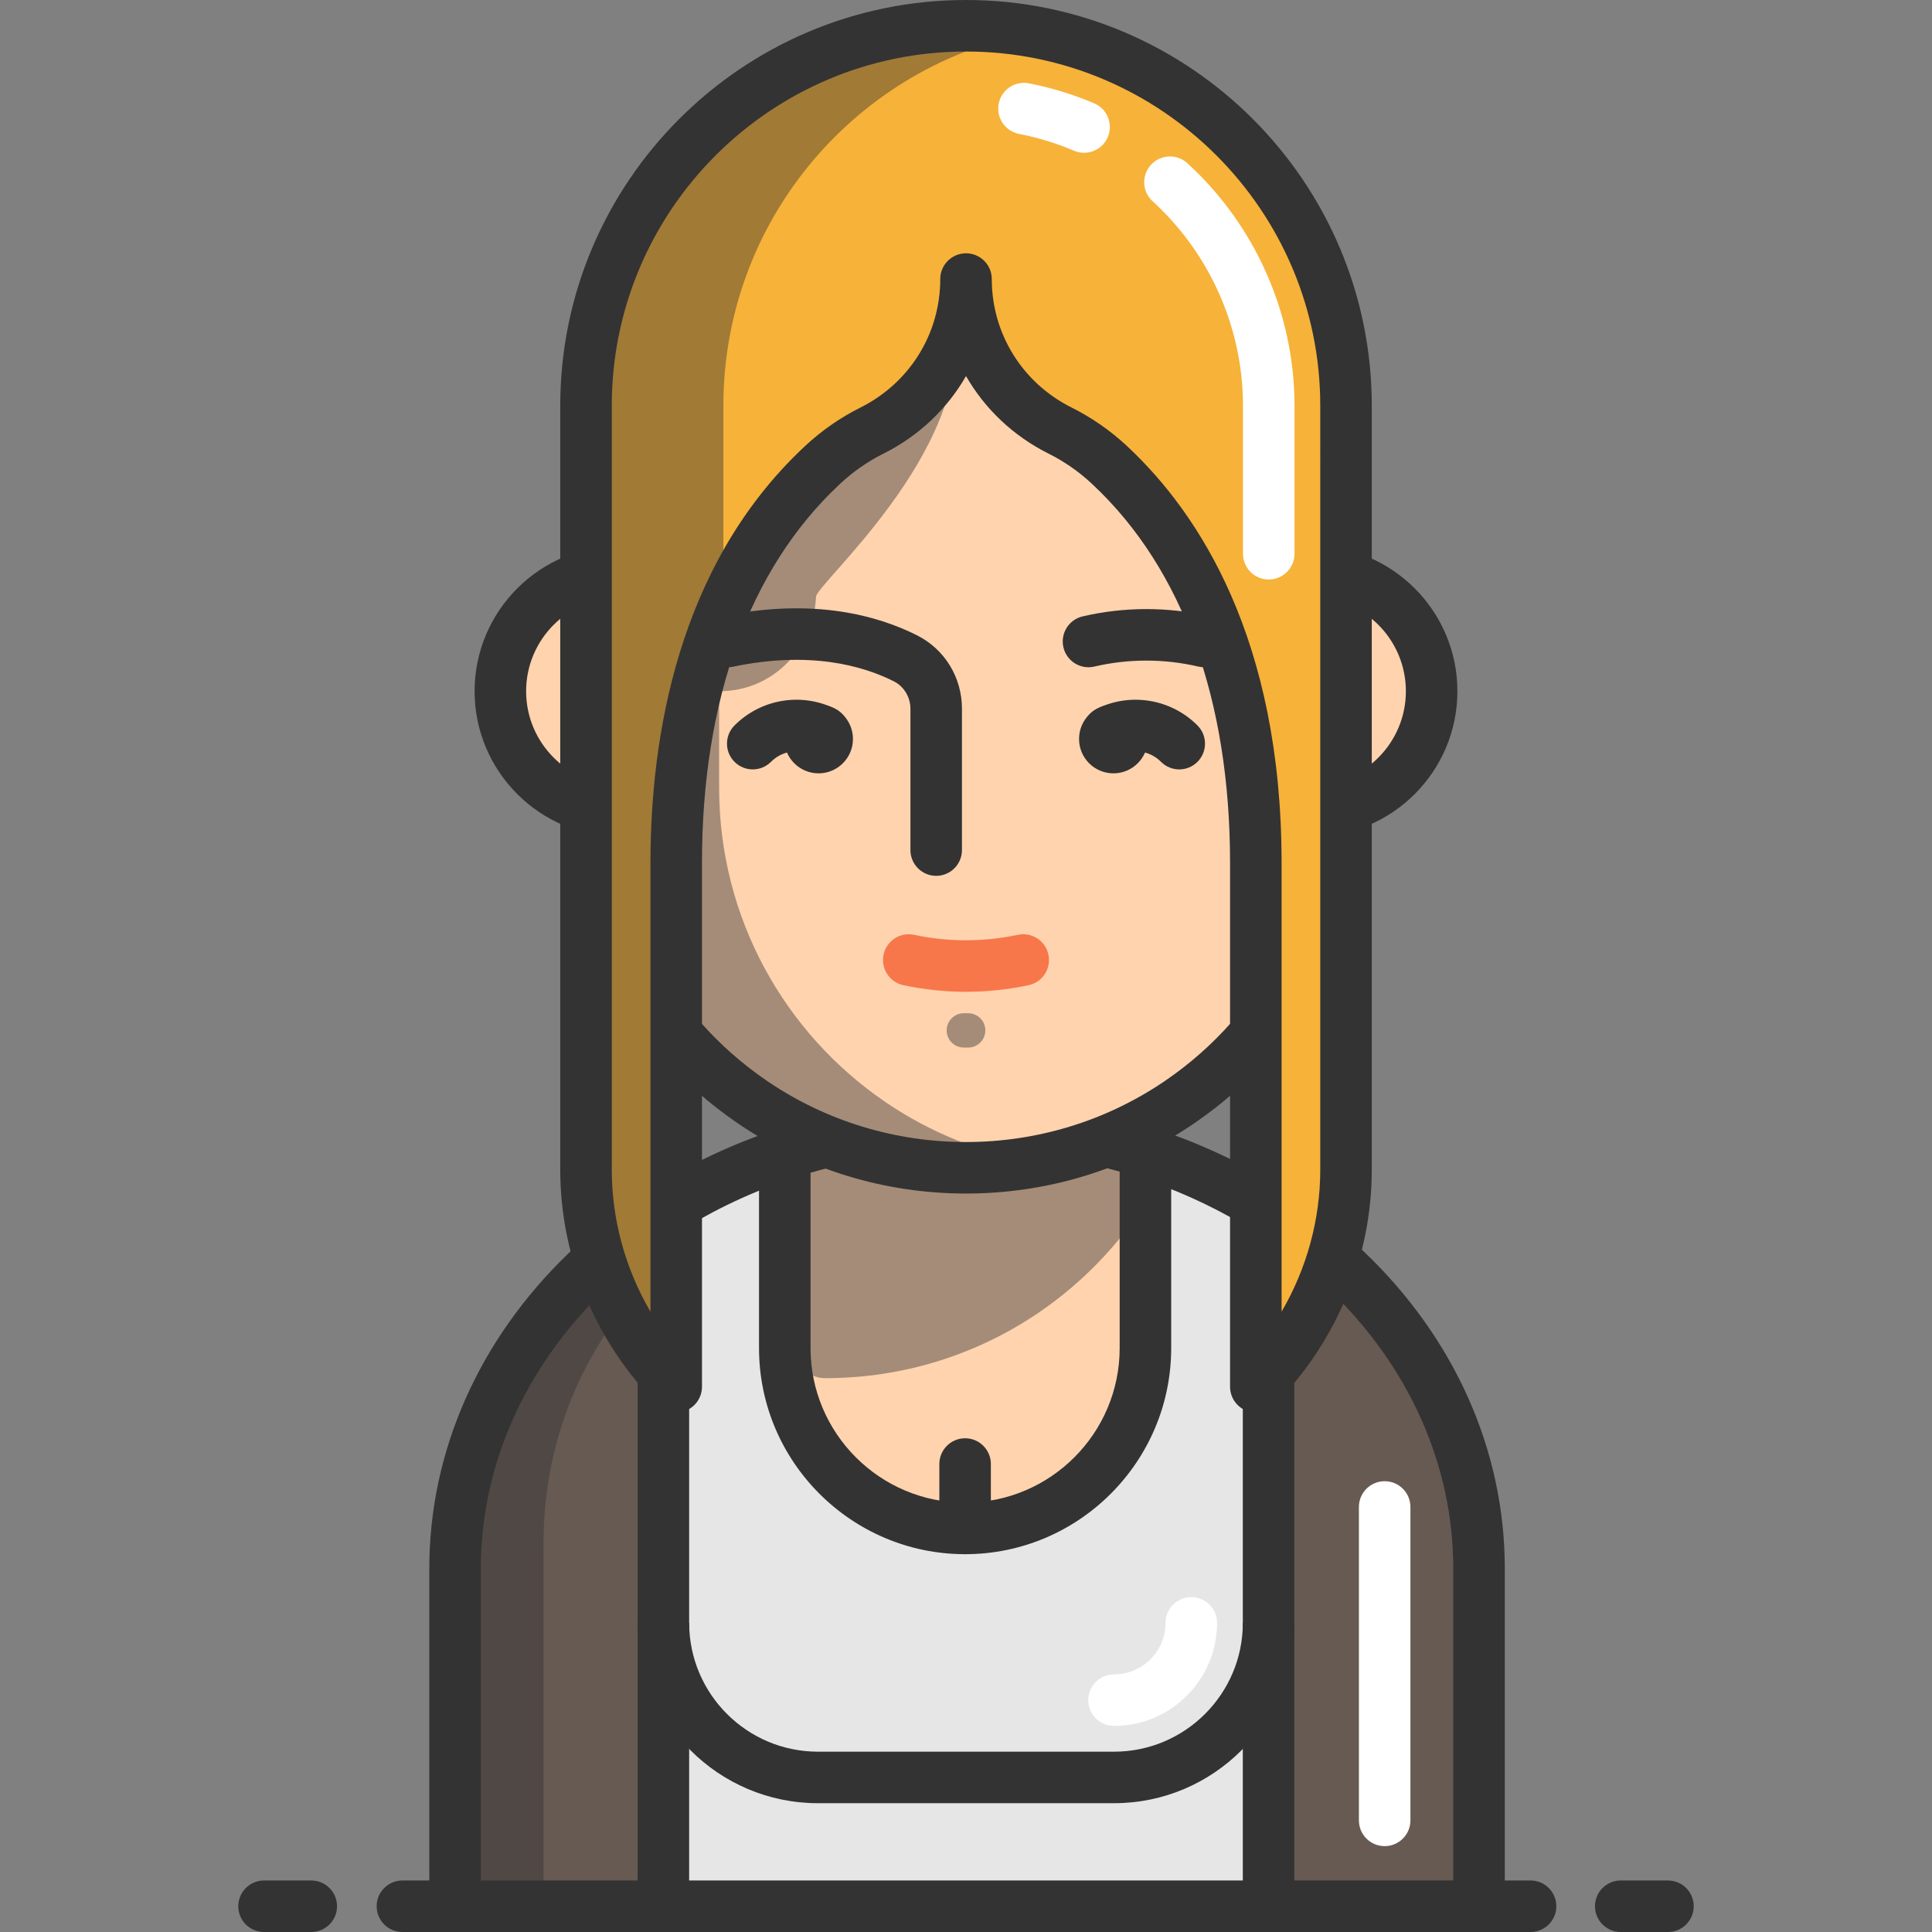
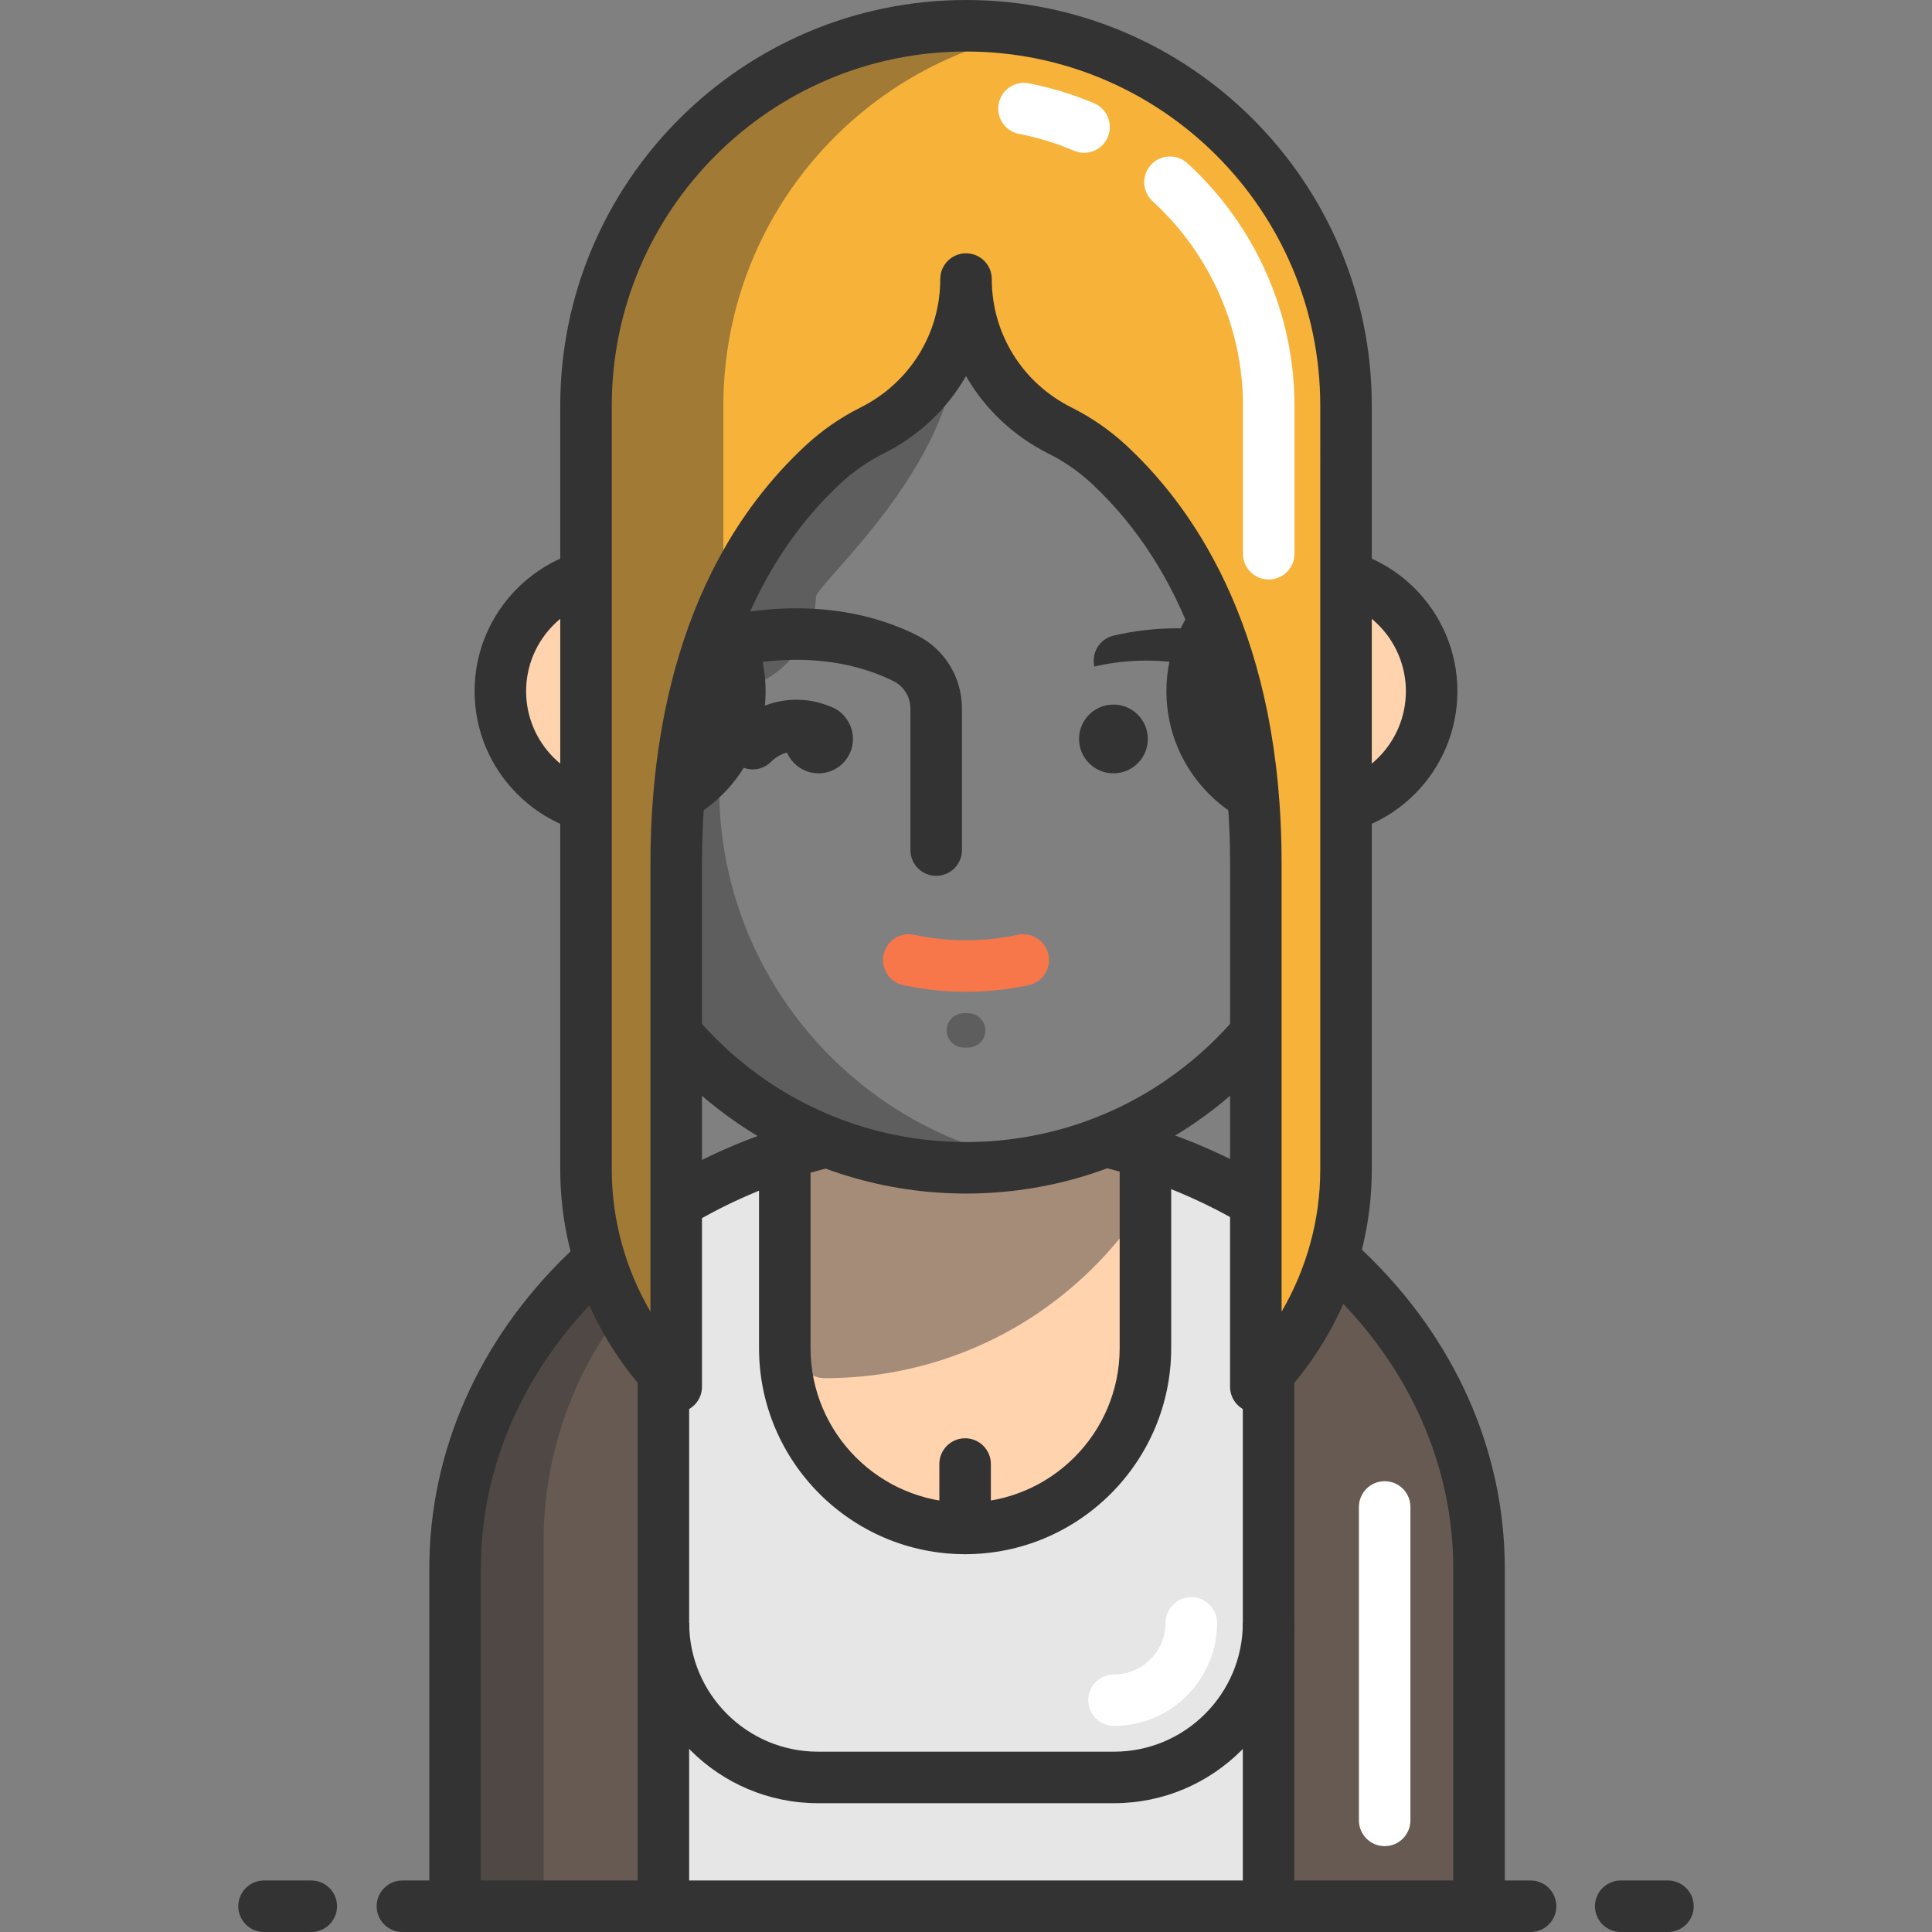
<svg xmlns="http://www.w3.org/2000/svg" height="800px" width="800px" version="1.1" id="Layer_1" viewBox="0 0 450 450" xml:space="preserve">
  <rect x="0" y="0" width="450" height="450" fill="#808080" stroke="none" />
  <g>
    <path style="fill:#E6E6E6;" d="M274.355,272.97c0.19,0.05,0.39,0.09,0.58,0.14c10.46,2.53,20.19,6.93,28.83,12.81   c23.39,15.92,38.75,42.77,38.75,73.19V444h-47.04h-140.96h-47.03v-84.89c0-30.42,15.35-57.27,38.74-73.19   c8.64-5.88,18.37-10.28,28.83-12.81c0.19-0.05,0.39-0.09,0.58-0.14" />
    <path style="fill:#665A52;" d="M154.515,320v124h-47.03v-84.89c0-30.42,15.35-57.27,38.74-73.19   C151.525,296.12,154.515,307.71,154.515,320z" />
    <path style="fill:#665A52;" d="M342.515,359.11V444h-47.04V320c0-12.29,2.99-23.88,8.29-34.08   C327.155,301.84,342.515,328.69,342.515,359.11z" />
    <path style="fill:#333333;" d="M301.475,444h-12V320c0-12.816,3.1-25.558,8.966-36.846l10.648,5.533   c-5.052,9.724-7.614,20.259-7.614,31.313V444z" />
    <path style="fill:#FFFFFF;" d="M322.515,430c-3.313,0-6-2.687-6-6v-73c0-3.313,2.687-6,6-6s6,2.687,6,6v73   C328.515,427.313,325.828,430,322.515,430z" />
    <g>
      <path style="opacity:0.44;fill:#333333;enable-background:new    ;" d="M151.165,297.92c-15.21,15.89-24.56,37.45-24.56,61.19V442    h-19.12v-82.89c0-30.42,15.35-57.27,38.74-73.19C148.205,289.74,149.865,293.75,151.165,297.92z" />
    </g>
    <path style="fill:#333333;" d="M160.515,444h-12V320c0-11.055-2.562-21.59-7.614-31.313l10.648-5.533   c5.865,11.288,8.966,24.029,8.966,36.847V444z" />
    <g>
      <path style="fill:#333333;" d="M259.48,420h-68.96c-23.159,0-42-18.841-42-42h12c0,16.542,13.458,30,30,30h68.96    c16.542,0,30-13.458,30-30h12C301.48,401.159,282.639,420,259.48,420z" />
      <path style="fill:#FFFFFF;" d="M259.48,402c-3.313,0-6-2.687-6-6s2.687-6,6-6c6.617,0,12-5.383,12-12c0-3.313,2.687-6,6-6    s6,2.687,6,6C283.48,391.234,272.714,402,259.48,402z" />
    </g>
    <path style="fill:#FFD3AE;" d="M266.791,264v50c0,23.196-18.804,42-42,42l0,0c-23.196,0-42-18.804-42-42v-50   c12.5,6.75,26.8,10.58,41.99,10.58C239.991,274.58,254.291,270.75,266.791,264z" />
    <path style="fill:#333333;" d="M224.792,362c-26.467,0-48-21.533-48-48v-50h12v50c0,19.851,16.149,36,36,36s36-16.149,36-36v-50h12   v50C272.792,340.467,251.259,362,224.792,362z" />
    <path style="fill:#333333;" d="M224.792,362c-3.313,0-6-2.687-6-6v-15c0-3.313,2.687-6,6-6s6,2.687,6,6v15   C230.792,359.313,228.105,362,224.792,362z" />
    <path style="opacity:0.44;fill:#333333;enable-background:new    ;" d="M266.791,262c-1.18,2.25,1.37,16.06,0,18.18   c-6.42,10.03-14.81,18.67-24.62,25.39c-0.19,0.14-0.39,0.27-0.58,0.4c-14.1,9.49-31.08,15.03-49.36,15.03   c-5.24,0-6.11-4.72-9.44-7.26V264c11.87,5.92,29.24,12,43.41,12C244.061,276,252.891,271.09,266.791,262z" />
    <g>
      <path style="fill:#333333;" d="M356.5,450H93.73c-3.313,0-6-2.687-6-6s2.687-6,6-6H356.5c3.313,0,6,2.687,6,6    S359.813,450,356.5,450z" />
      <path style="fill:#333333;" d="M388.5,450h-11c-3.313,0-6-2.687-6-6s2.687-6,6-6h11c3.313,0,6,2.687,6,6S391.813,450,388.5,450z" />
      <path style="fill:#333333;" d="M72.5,450h-11c-3.313,0-6-2.687-6-6s2.687-6,6-6h11c3.313,0,6,2.687,6,6S75.813,450,72.5,450z" />
    </g>
    <path style="fill:#333333;" d="M350.495,444h-12v-78.69c0-24.101-10.345-47.23-29.128-65.126c-1.322-1.26-2.536-2.363-3.712-3.375   c-13.402-11.607-30.024-20.173-48.084-24.786l2.97-11.627c19.856,5.072,38.167,14.521,52.954,27.328   c1.316,1.131,2.679,2.37,4.15,3.771c21.185,20.184,32.851,46.398,32.851,73.814V444H350.495z" />
    <path style="fill:#333333;" d="M111.995,444h-12v-78.69c0-27.17,11.483-53.205,32.335-73.31   c15.477-14.942,35.297-25.843,57.316-31.521l2.996,11.62c-20.015,5.161-37.99,15.029-51.98,28.536   c-18.487,17.825-28.667,40.792-28.667,64.674V444z" />
    <g>
      <g>
        <circle style="fill:#FFD3AE;" cx="144.432" cy="161" r="27.89" />
        <circle style="fill:#FFD3AE;" cx="305.567" cy="161" r="27.89" />
      </g>
      <g>
        <path style="fill:#333333;" d="M144.432,194.89c-18.687,0-33.89-15.203-33.89-33.89s15.203-33.89,33.89-33.89     s33.89,15.203,33.89,33.89S163.119,194.89,144.432,194.89z M144.432,139.11c-12.07,0-21.89,9.82-21.89,21.89     s9.82,21.89,21.89,21.89s21.89-9.82,21.89-21.89S156.502,139.11,144.432,139.11z" />
        <path style="fill:#333333;" d="M305.567,194.89c-18.687,0-33.89-15.203-33.89-33.89s15.203-33.89,33.89-33.89     s33.89,15.203,33.89,33.89S324.254,194.89,305.567,194.89z M305.567,139.11c-12.07,0-21.89,9.82-21.89,21.89     s9.82,21.89,21.89,21.89s21.89-9.82,21.89-21.89S317.638,139.11,305.567,139.11z" />
      </g>
    </g>
-     <path style="fill:#FFD3AE;" d="M274.36,256.97C260.26,266.46,243.28,272,225,272s-35.26-5.54-49.36-15.03   c-0.19-0.13-0.39-0.26-0.58-0.4c-23.28-15.94-38.56-42.72-38.56-73.07V161v-51.5c0-48.877,39.623-88.5,88.5-88.5l0,0   c48.877,0,88.5,39.623,88.5,88.5V161v22.5c0,30.35-15.28,57.13-38.56,73.07C274.75,256.71,274.55,256.84,274.36,256.97z" />
    <path style="fill:#333333;" d="M225,278c-18.88,0-37.107-5.551-52.71-16.052l-0.181-0.123c-0.169-0.114-0.341-0.231-0.509-0.353   c-25.737-17.656-41.1-46.799-41.1-77.973v-74c0-52.107,42.392-94.5,94.5-94.5s94.5,42.393,94.5,94.5v74   c0,31.174-15.361,60.315-41.099,77.971c-0.168,0.122-0.341,0.24-0.512,0.355l-0.134,0.091c-0.015,0.01-0.03,0.021-0.045,0.031   C262.107,272.449,243.88,278,225,278z M225,27c-45.491,0-82.5,37.009-82.5,82.5v74c0,27.241,13.439,52.706,35.949,68.119   c0.056,0.039,0.112,0.078,0.167,0.118c0.068,0.05,0.139,0.096,0.208,0.143l0.211,0.144C192.605,261.156,208.516,266,225,266   s32.394-4.844,46.01-14.007l0.368-0.251c0.053-0.039,0.118-0.085,0.172-0.123c22.511-15.413,35.95-40.878,35.95-68.119v-74   C307.5,64.009,270.491,27,225,27z" />
    <g>
      <path style="fill:#F7774B;" d="M225,231.01c-4.869,0-9.738-0.513-14.573-1.538c-3.242-0.688-5.312-3.873-4.625-7.114    c0.688-3.242,3.87-5.313,7.114-4.625c8.018,1.7,16.148,1.7,24.167,0c3.24-0.688,6.427,1.383,7.114,4.625s-1.383,6.427-4.625,7.114    C234.738,230.497,229.869,231.01,225,231.01z" />
    </g>
    <g style="opacity:0.44;">
      <path style="fill:#333333;" d="M225.505,244h-1.01c-2.209,0-4-1.791-4-4s1.791-4,4-4h1.01c2.209,0,4,1.791,4,4    S227.714,244,225.505,244z" />
    </g>
    <g>
      <g>
-         <path style="fill:#333333;" d="M280.473,155.414c-0.453,0-0.912-0.052-1.372-0.159c-7.916-1.852-16.286-1.852-24.203,0     c-3.224,0.756-6.454-1.248-7.209-4.476c-0.755-3.227,1.249-6.454,4.476-7.209c9.705-2.27,19.964-2.27,29.669,0     c3.227,0.755,5.23,3.982,4.476,7.209C285.663,153.545,283.197,155.414,280.473,155.414z" />
+         <path style="fill:#333333;" d="M280.473,155.414c-0.453,0-0.912-0.052-1.372-0.159c-7.916-1.852-16.286-1.852-24.203,0     c-0.755-3.227,1.249-6.454,4.476-7.209c9.705-2.27,19.964-2.27,29.669,0     c3.227,0.755,5.23,3.982,4.476,7.209C285.663,153.545,283.197,155.414,280.473,155.414z" />
      </g>
    </g>
    <path style="opacity:0.44;fill:#333333;enable-background:new    ;" d="M206.64,256.97c10.02,6.74,21.5,11.49,33.86,13.68   c-5.03,0.89-10.21,1.35-15.5,1.35c-18.28,0-35.26-5.54-49.36-15.03c-0.19-0.13-0.39-0.26-0.58-0.4   c-23.28-15.94-38.56-42.72-38.56-73.07V161c0-139,54.89-137.301,54.89-134.411l-10.384,15.807   C165.642,65.783,219.639,48.995,222.505,76c3.145,29.636-32.307,59.922-32.438,62.994c-0.483,11.29-9.201,21.36-21.338,21.975   c-0.407,0.021-0.817,0.031-1.229,0.031v22.5c0,30.35,15.28,57.13,38.56,73.07C206.25,256.71,206.45,256.84,206.64,256.97z" />
    <g>
      <g>
        <g>
          <g>
            <circle style="fill:#333333;" cx="190.66" cy="172.116" r="8.009" />
          </g>
          <path style="fill:#333333;" d="M175.33,179.208c-1.533,0-3.065-0.583-4.236-1.751c-2.347-2.34-2.352-6.139-0.013-8.485      c6.153-6.171,15.547-7.747,23.376-3.919c2.977,1.456,4.211,5.048,2.756,8.025c-1.456,2.977-5.05,4.209-8.025,2.756      c-3.22-1.574-7.08-0.925-9.608,1.611C178.407,178.62,176.868,179.208,175.33,179.208z" />
        </g>
      </g>
      <g>
        <g>
          <g>
            <circle style="fill:#333333;" cx="259.34" cy="172.116" r="8.009" />
          </g>
-           <path style="fill:#333333;" d="M274.669,179.208c-1.539,0-3.077-0.588-4.249-1.764c-2.528-2.536-6.389-3.184-9.608-1.611      c-2.975,1.456-6.569,0.222-8.025-2.756c-1.455-2.977-0.221-6.57,2.756-8.025c7.83-3.826,17.223-2.251,23.376,3.919      c2.339,2.347,2.334,6.146-0.013,8.485C277.735,178.624,276.202,179.208,274.669,179.208z" />
        </g>
      </g>
    </g>
    <g>
      <path style="fill:#333333;" d="M218.057,204c-3.313,0-6-2.687-6-6v-32.927c0-2.692-1.515-5.195-3.859-6.375    c-7.191-3.621-19.522-7.154-37.44-3.412c-3.24,0.677-6.421-1.403-7.1-4.647c-0.677-3.244,1.403-6.422,4.647-7.1    c21.306-4.449,36.389-0.04,45.289,4.441c6.453,3.249,10.462,9.799,10.462,17.093V198C224.057,201.313,221.37,204,218.057,204z" />
    </g>
    <path style="fill:#F7B239;" d="M225.005,65L225.005,65c0,14.974,8.516,28.599,21.911,35.292c4.045,2.021,7.868,4.637,11.339,7.848   c0.17,0.16,0.34,0.32,0.51,0.48c16.87,15.88,33.74,43.88,33.74,92.38v122c13.45-13.37,21.01-31.55,21.01-50.52V168.5V137V94.5   c0-48.88-39.63-88.5-88.5-88.5h-0.01h-0.01c-48.87,0-88.5,39.62-88.5,88.5V137v31.5v103.98c0,18.97,7.56,37.15,21.01,50.52V201   c0-48.5,16.87-76.5,33.74-92.38c0.17-0.16,0.34-0.32,0.51-0.48c3.471-3.211,7.294-5.827,11.339-7.848   C216.489,93.599,225.005,79.974,225.005,65L225.005,65z" />
    <g style="opacity:0.44;">
      <path style="fill:#333333;" d="M168.485,137V94.5c0-43.421,31.273-79.531,72.515-87.056C235.815,6.498,230.473,6,225.015,6h-0.01    h-0.01c-48.87,0-88.5,39.62-88.5,88.5V137v31.5v103.98c0,18.97,7.56,37.15,21.01,50.52V201c0-24.796,4.415-44.223,10.98-59.422    V137z" />
    </g>
    <path style="fill:#333333;" d="M292.503,329c-0.776,0-1.558-0.15-2.303-0.46c-2.238-0.931-3.696-3.117-3.696-5.54V201   c0-37.962-11.015-68.396-31.853-88.011l-0.506-0.477c-2.952-2.731-6.298-5.048-9.912-6.854   c-8.257-4.125-14.855-10.449-19.229-18.06c-4.375,7.611-10.973,13.935-19.23,18.06c-3.613,1.806-6.959,4.122-9.945,6.885   l-0.47,0.442c-20.841,19.618-31.855,50.052-31.855,88.014v122c0,2.423-1.458,4.609-3.696,5.54s-4.816,0.423-6.534-1.285   c-14.477-14.391-22.78-34.356-22.78-54.775V94.5c0-52.107,42.393-94.5,94.5-94.5c52.127,0,94.52,42.393,94.52,94.5v177.98   c0,20.419-8.303,40.384-22.78,54.775C295.588,328.395,294.059,329,292.503,329z M225.015,12c-45.511,0-82.52,37.009-82.52,82.5   v177.98c0,11.627,3.187,23.08,9.01,33.032V201c0-28.837,6.181-69.03,35.627-96.749l0.514-0.484   c3.853-3.565,8.136-6.53,12.766-8.843c11.469-5.73,18.593-17.197,18.593-29.925c0-3.314,2.686-6,6-6s6,2.686,6,6   c0,12.728,7.125,24.195,18.593,29.925c4.629,2.313,8.913,5.277,12.732,8.812l0.55,0.518c16.25,15.296,35.625,44.5,35.625,96.746   v104.512c5.823-9.953,9.01-21.405,9.01-33.032V94.5C307.515,49.009,270.505,12,225.015,12z" />
    <path style="fill:#FFFFFF;" d="M295.515,134.979c-3.313,0-6-2.687-6-6V94.5c0-18.052-7.674-35.411-21.054-47.626   c-2.447-2.234-2.62-6.029-0.386-8.477c2.234-2.446,6.03-2.618,8.477-0.386c15.864,14.483,24.963,35.073,24.963,56.488v34.479   C301.515,132.292,298.828,134.979,295.515,134.979z" />
    <path style="fill:#FFFFFF;" d="M252.502,35.585c-0.783,0-1.578-0.154-2.344-0.479c-4.112-1.748-8.418-3.066-12.8-3.919   c-3.252-0.633-5.376-3.783-4.742-7.036c0.633-3.253,3.78-5.379,7.036-4.742c5.203,1.013,10.317,2.579,15.199,4.654   c3.05,1.296,4.471,4.819,3.175,7.869C257.056,34.215,254.836,35.585,252.502,35.585z" />
  </g>
</svg>